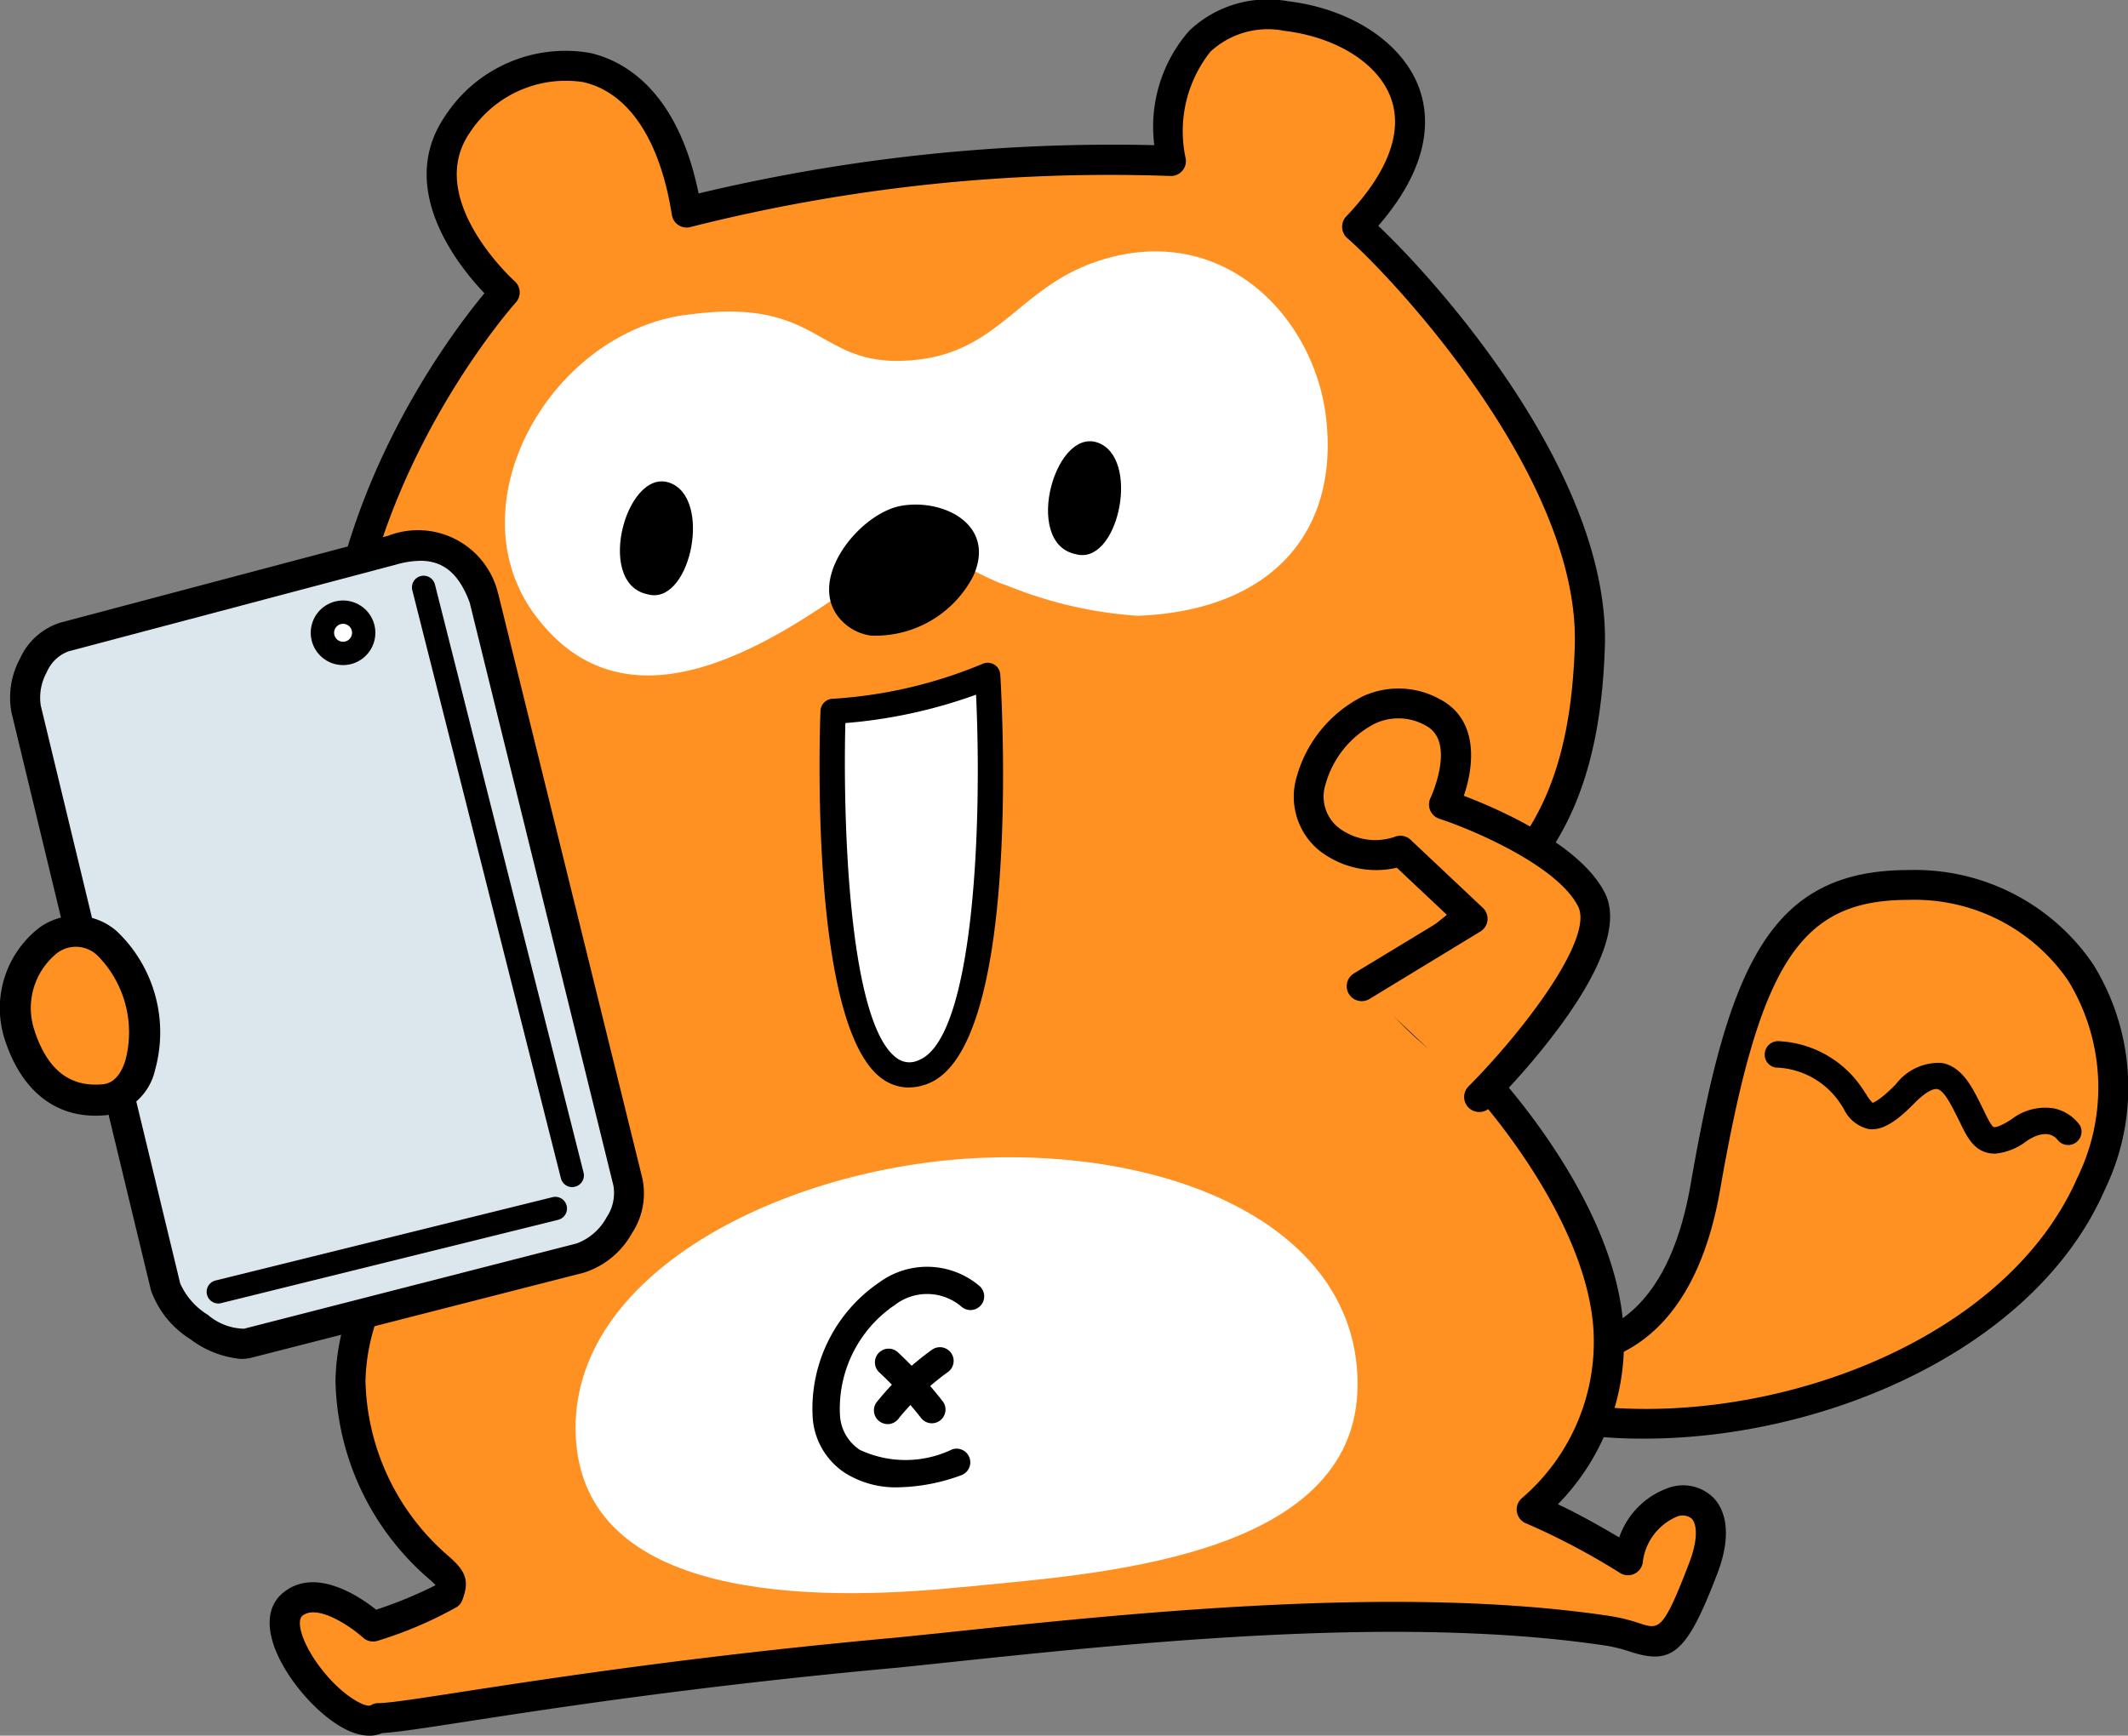
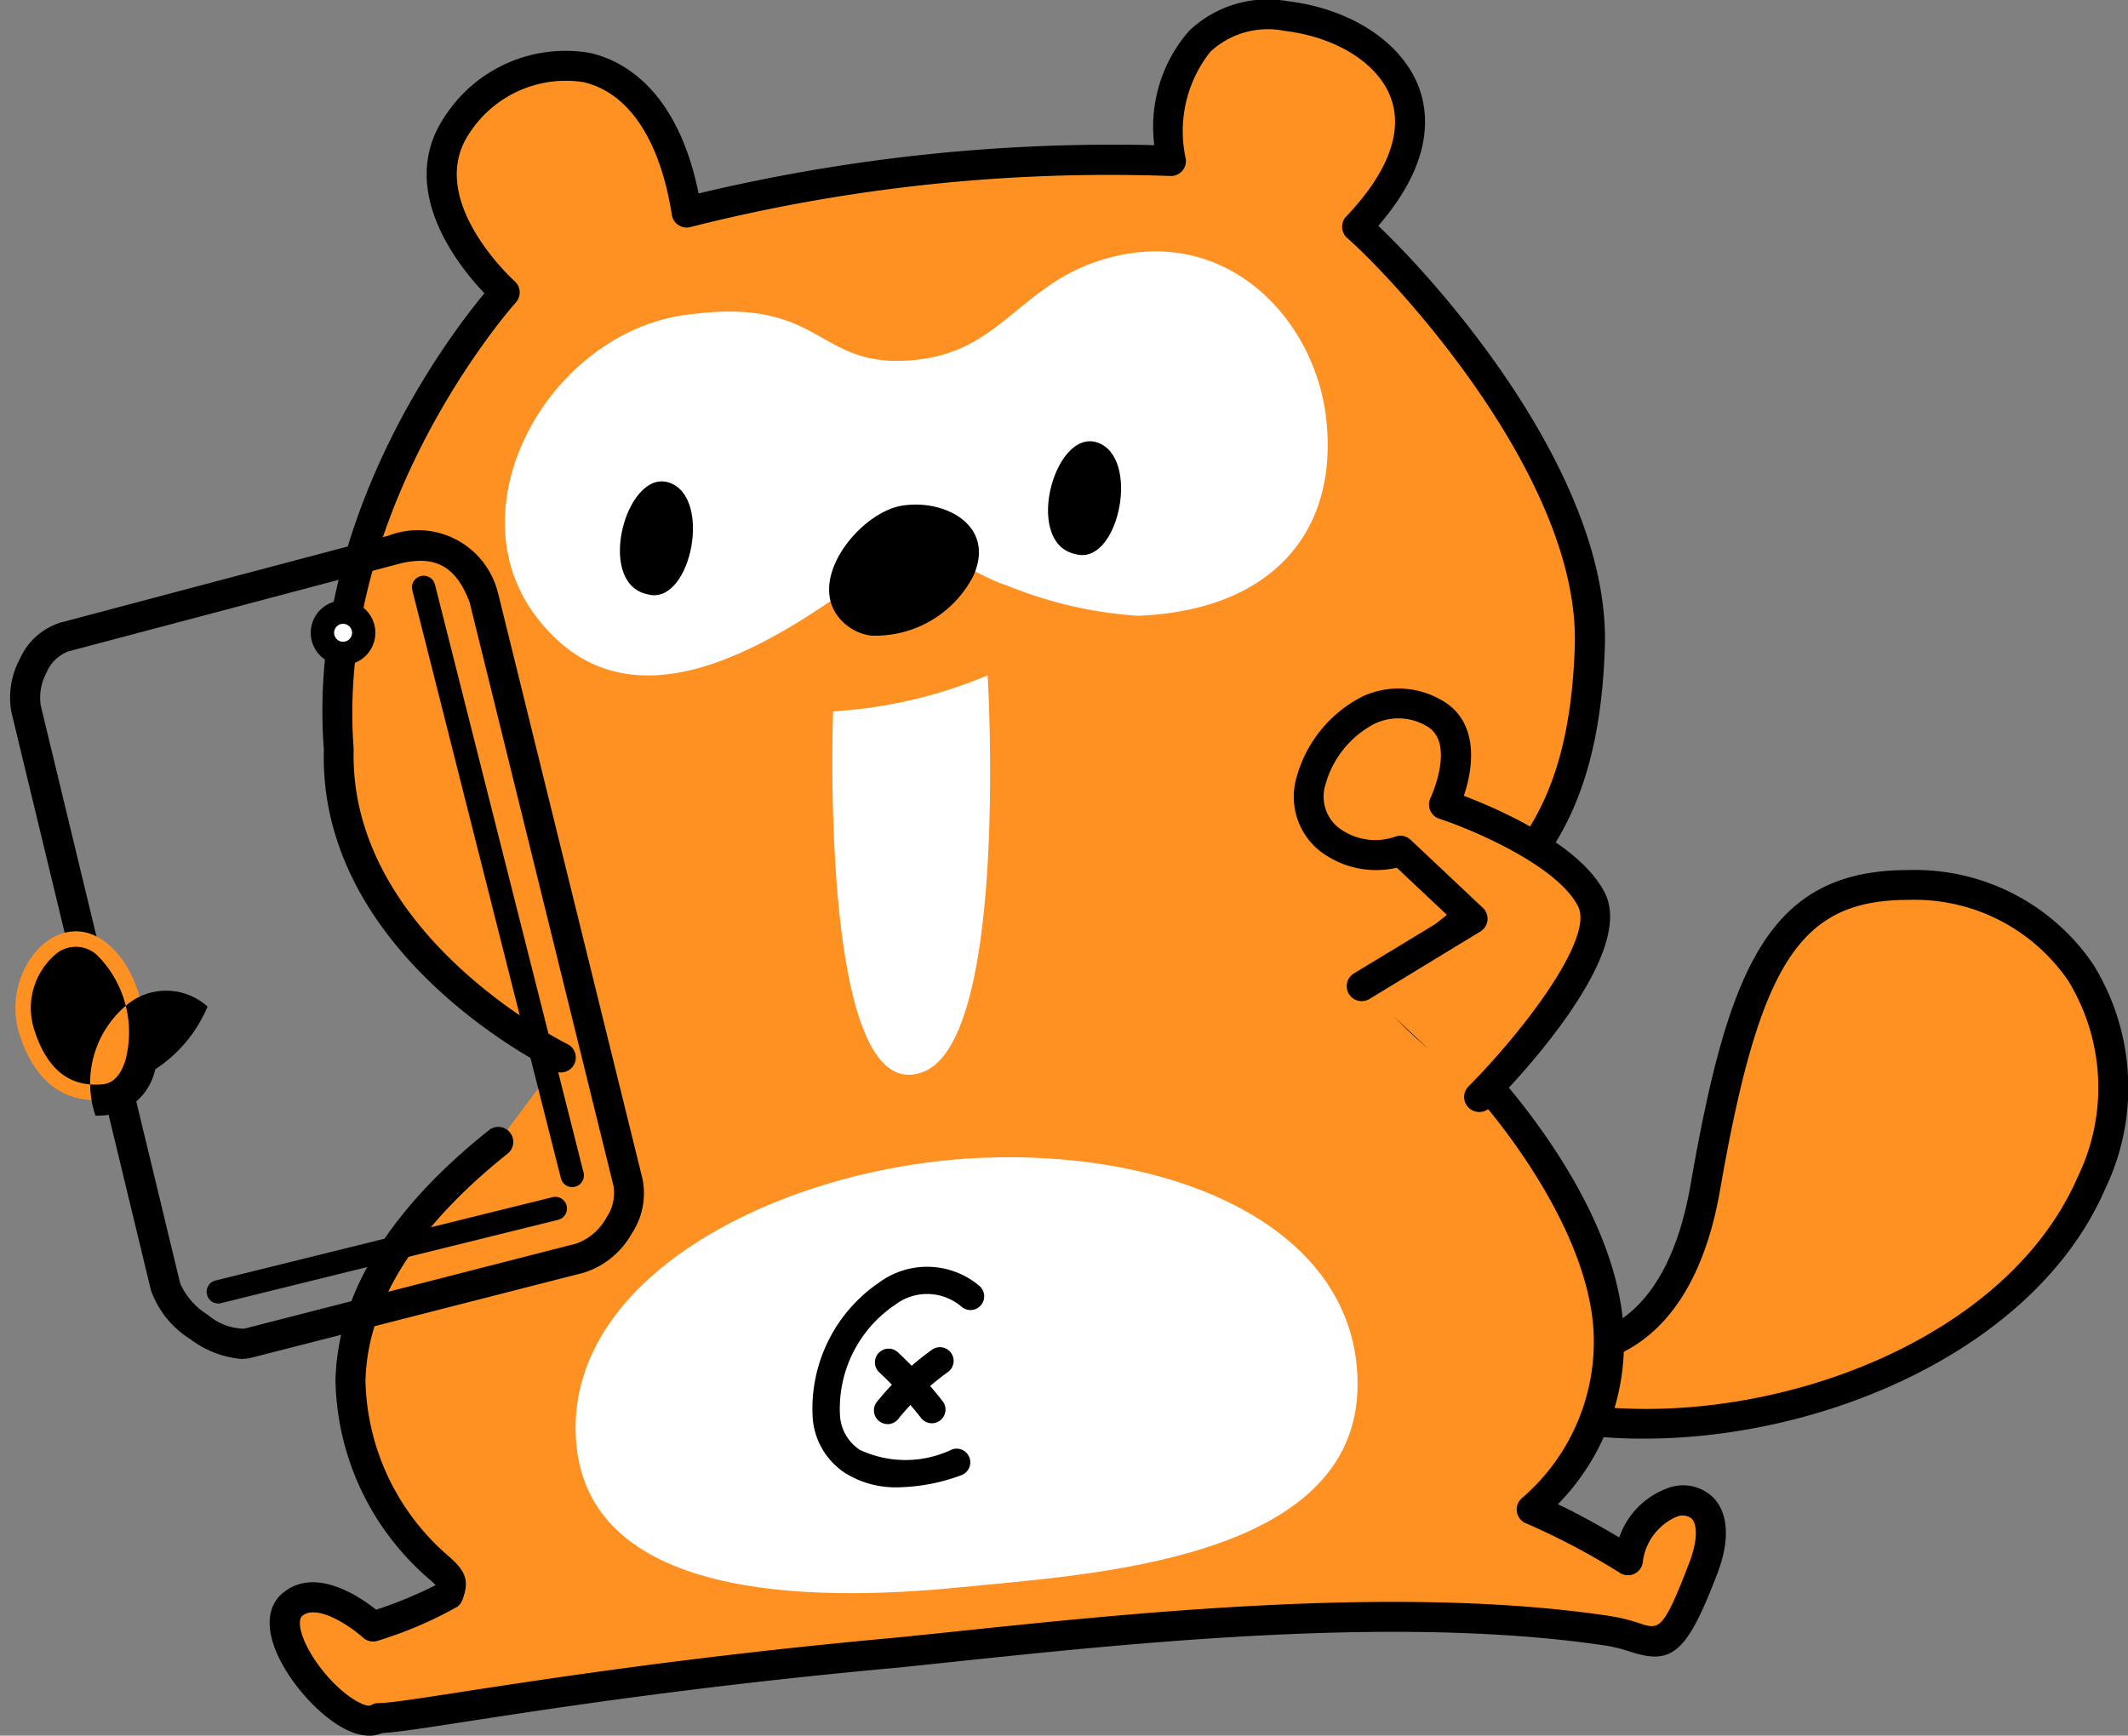
<svg xmlns="http://www.w3.org/2000/svg" width="79.512" height="64.869" viewBox="0 0 79.512 64.869">
  <rect x="0" y="0" width="79.512" height="64.869" fill="#808080" stroke="none" />
  <defs>
    <style>.a{fill:none;}.b{clip-path:url(#a);}.c{fill:#ff9123;}.d,.e{fill:#fff;}.d,.f{fill-rule:evenodd;}.g{fill:#dbe7ed;}</style>
    <clipPath id="a">
      <rect class="a" width="79.512" height="64.869" />
    </clipPath>
  </defs>
  <g class="b" transform="translate(0 0)">
    <path class="c" d="M69.193,56.818s4.311.743,5.5-6.1c1.517-8.721,3.122-11.3,7.582-11.3,5.919,0,9.3,5.5,6.839,11.15-2.974,6.839-13.529,10.407-20.962,8.474" transform="translate(-10.978 -6.351)" />
    <path d="M72.3,60.01a17.534,17.534,0,0,1-4.393-.528.56.56,0,1,1,.282-1.083c6.962,1.81,17.351-1.358,20.308-8.156a7.644,7.644,0,0,0-.347-7.343,6.952,6.952,0,0,0-5.978-3.024c-4.04,0-5.551,2.329-7.031,10.836-1.27,7.306-6.1,6.557-6.147,6.551a.56.56,0,0,1,.186-1.1c.173.028,3.789.512,4.857-5.639,1.415-8.134,2.926-11.763,8.134-11.763a8.05,8.05,0,0,1,6.914,3.53,8.74,8.74,0,0,1,.438,8.4c-2.586,5.947-10.414,9.32-17.223,9.32" transform="translate(-10.87 -6.243)" />
    <path class="c" d="M23.01,39.641s-8.52-4.134-8.31-11.5c-.721-9.46,6.2-17.1,6.2-17.1s-3.766-3.36-1.773-6.277C21.147,1.805,26.563.836,27.7,8.055A63.961,63.961,0,0,1,45.8,6.129c-.446-3.271,1-5.815,4.3-5.422,3.609.43,6.854,3.478,2.659,7.877,1.909,1.659,8.9,9.2,8.7,15.677-.258,8.212-4.049,9.365-7.582,12.637a11.97,11.97,0,0,0,2.312,2.286c1.244,1.052,5.706,6.043,5.967,10.634a8.319,8.319,0,0,1-2.869,6.7,26.387,26.387,0,0,1,3.6,1.9c.523-2.915,4.128-3.138,2.8.314-1.475,3.842-1.643,2.612-3.543,2.325-8.378-1.259-19.349.065-26.559.814-11.447,1.041-18.143,2.455-19.4,2.451-1.232.741-4.542-3.258-3.175-4.277,1.1-.846,2.971.853,2.971.853a15.938,15.938,0,0,0,2.812-1.187c.173-.456.171-.56-.342-1.009-2.292-2-7.136-8.459,2.214-15.919" transform="translate(-2.043 -0.108)" />
    <path d="M15.731,64.869c-1.068,0-2.319-1.242-2.96-2.2-.935-1.391-1.012-2.579-.208-3.18,1.186-.909,2.789.165,3.426.672a15.849,15.849,0,0,0,2.222-.916,2.764,2.764,0,0,0-.241-.229,10.029,10.029,0,0,1-3.5-7.424c.073-3.228,2-6.375,5.734-9.352a.56.56,0,1,1,.7.875c-3.46,2.761-5.247,5.622-5.313,8.5a8.892,8.892,0,0,0,3.119,6.557c.657.576.763.926.5,1.63a.56.56,0,0,1-.185.247,14.964,14.964,0,0,1-2.976,1.273.558.558,0,0,1-.55-.117c-.5-.45-1.7-1.247-2.256-.825-.217.163-.1.826.461,1.663.846,1.261,1.888,1.806,2.085,1.69a.537.537,0,0,1,.29-.08h0c.39,0,1.522-.174,3.087-.417,3.258-.5,8.711-1.346,16.254-2.032L37,61.043c7.281-.77,17.253-1.826,25.11-.643a6.733,6.733,0,0,1,1.1.275c.719.23.868.276,1.836-2.248.356-.926.287-1.469.1-1.668a.548.548,0,0,0-.543-.08,2.113,2.113,0,0,0-1.289,1.733.56.56,0,0,1-.847.377,26.086,26.086,0,0,0-3.49-1.846.56.56,0,0,1-.2-.931,7.706,7.706,0,0,0,2.7-6.269c-.242-4.247-4.373-9.058-5.77-10.237a12.25,12.25,0,0,1-2.433-2.43.56.56,0,0,1,.1-.695c.687-.637,1.38-1.191,2.049-1.728,2.764-2.213,5.152-4.124,5.353-10.516.2-6.273-6.769-13.727-8.5-15.237a.555.555,0,0,1-.192-.4.561.561,0,0,1,.154-.413c1.548-1.623,2.126-3.149,1.671-4.413-.467-1.3-2.034-2.289-3.992-2.522a3.149,3.149,0,0,0-2.759.784,4.785,4.785,0,0,0-.916,4.007.56.56,0,0,1-.591.634,63.872,63.872,0,0,0-17.886,1.9.559.559,0,0,1-.726-.446c-.444-2.818-1.622-4.581-3.32-4.964a4.29,4.29,0,0,0-4.236,1.9c-1.7,2.482,1.648,5.513,1.683,5.544a.56.56,0,0,1,.043.793c-.068.075-6.753,7.582-6.059,16.683-.2,6.972,7.914,11,8,11.04a.56.56,0,0,1-.489,1.007c-.362-.175-8.842-4.379-8.625-12.021-.643-8.407,4.561-15.319,6-17.052-.982-1.029-3.314-3.925-1.47-6.625a5.369,5.369,0,0,1,5.406-2.359c1.2.269,3.264,1.316,4.066,5.253A66.633,66.633,0,0,1,45.065,5.425a5.448,5.448,0,0,1,1.3-4.271A4.259,4.259,0,0,1,50.049.044c2.375.283,4.3,1.56,4.914,3.254.4,1.11.432,2.88-1.529,5.142,2.38,2.253,8.665,9.379,8.466,15.731-.218,6.908-2.915,9.068-5.773,11.355-.528.422-1.069.857-1.6,1.328a19.208,19.208,0,0,0,1.909,1.8c.956.808,5.878,5.977,6.164,11.029a8.618,8.618,0,0,1-2.454,6.537c.794.372,1.7.89,2.291,1.24A3,3,0,0,1,64.3,55.6a1.613,1.613,0,0,1,1.68.4c.316.344.753,1.169.117,2.826-1.121,2.92-1.661,3.415-3.223,2.914a5.662,5.662,0,0,0-.924-.234c-7.716-1.159-17.6-.114-24.826.649l-1.591.167c-7.515.684-12.947,1.523-16.193,2.024-1.586.245-2.6.4-3.125.426a1.217,1.217,0,0,1-.481.1" transform="translate(-1.935 0)" />
    <path class="d" d="M29.167,13.589c5.369-.8,4.862,2.141,8.825,1.648,2.919-.362,3.747-2.618,6.444-3.6,4.732-1.715,8.285,1.919,8.735,5.777.492,4.231-1.984,7.2-7.021,7.406a15.6,15.6,0,0,1-4.906-1.135c-1.48-.455-2.888-2.065-5.4-.252-3.48,2.517-8.813,5.949-12.225,1.365-3.052-4.1.505-10.459,5.543-11.214" transform="translate(-3.623 -1.805)" />
    <path d="M38.486,27.376a4.118,4.118,0,0,0,3.83-2.23c.856-1.9-1.088-2.89-2.676-2.624s-3.669,2.853-2.229,4.312a1.868,1.868,0,0,0,1.076.542" transform="translate(-5.948 -3.621)" />
    <path class="d" d="M40.094,67.62c-5.742.586-14.157.471-14.451-5.628s7.8-10.085,15.1-10.411,14.095,2.609,14.112,8.441c.018,6.637-10.077,7.12-14.76,7.6" transform="translate(-4.129 -8.305)" />
    <path class="e" d="M42.184,57.637a2.519,2.519,0,0,0-3.117-.1,5.224,5.224,0,0,0-2.269,4.57c.1,1.51,1.634,2.863,4.868,1.732" transform="translate(-5.926 -9.188)" />
    <path d="M39.391,64.677a3.546,3.546,0,0,1-2-.543,2.69,2.69,0,0,1-1.2-2.089,5.706,5.706,0,0,1,2.488-5.025,3.026,3.026,0,0,1,3.752.138.512.512,0,0,1-.685.763,1.975,1.975,0,0,0-2.485-.057,4.682,4.682,0,0,0-2.049,4.115,1.654,1.654,0,0,0,.746,1.3,4.02,4.02,0,0,0,3.443-.018.512.512,0,0,1,.337.967,7.132,7.132,0,0,1-2.346.449" transform="translate(-5.827 -9.09)" />
    <path class="e" d="M41.488,60.627a10.13,10.13,0,0,0-1.956,1.851" transform="translate(-6.368 -9.766)" />
    <path d="M39.433,62.892a.513.513,0,0,1-.422-.8,10.475,10.475,0,0,1,2.078-1.976.512.512,0,0,1,.6.83,9.686,9.686,0,0,0-1.833,1.725.512.512,0,0,1-.424.223" transform="translate(-6.269 -9.668)" />
    <path class="e" d="M39.6,60.712a15.445,15.445,0,0,1,1.6,1.749" transform="translate(-6.378 -9.78)" />
    <path d="M41.1,62.875a.511.511,0,0,1-.419-.217,15.156,15.156,0,0,0-1.531-1.671.512.512,0,1,1,.7-.746,15.908,15.908,0,0,1,1.665,1.827.512.512,0,0,1-.418.807" transform="translate(-6.28 -9.681)" />
    <path class="c" d="M64.662,46.05s5.237-5.272,4.2-7.362-5.517-3.569-5.517-3.569,1.239-2.586-.428-3.449c-2.3-1.188-4.191,1.1-4.538,2.559-.553,2.331,2.034,3.175,3.341,2.613l2.7,2.544-4.143,2.521" transform="translate(-9.391 -5.048)" />
    <path d="M64.553,46.5a.56.56,0,0,1-.4-.954c2.058-2.072,4.689-5.526,4.1-6.719-.763-1.54-4.005-2.9-5.19-3.287a.56.56,0,0,1-.331-.772c.01-.021.984-2.109-.18-2.711a2.072,2.072,0,0,0-1.9-.07,3.653,3.653,0,0,0-1.838,2.262,1.488,1.488,0,0,0,.453,1.6,2.257,2.257,0,0,0,2.123.371.56.56,0,0,1,.6.107l2.7,2.544a.559.559,0,0,1-.093.885l-4.143,2.521a.559.559,0,1,1-.581-.956L63.4,39.184l-1.924-1.812a3.45,3.45,0,0,1-2.924-.665,2.594,2.594,0,0,1-.823-2.713,4.814,4.814,0,0,1,2.461-3.021,3.187,3.187,0,0,1,2.88.093c1.444.747,1.315,2.429.909,3.617,1.286.489,4.376,1.826,5.279,3.649,1.155,2.331-3.384,7.077-4.305,8.005a.557.557,0,0,1-.4.165" transform="translate(-9.284 -4.941)" />
    <path class="d" d="M37.1,31.433a17.619,17.619,0,0,0,5.775-1.347S43.69,43.628,40.482,44.9c-3.944,1.568-3.381-13.47-3.381-13.47" transform="translate(-5.972 -4.846)" />
-     <path d="M39.836,45.4a1.689,1.689,0,0,1-.984-.32c-2.68-1.893-2.36-12.545-2.315-13.754a.471.471,0,0,1,.443-.453,17.245,17.245,0,0,0,5.583-1.293.477.477,0,0,1,.452.005.471.471,0,0,1,.24.383c.086,1.421.735,13.922-2.691,15.284a1.978,1.978,0,0,1-.728.147M37.467,31.78c-.091,3.414.091,11.23,1.93,12.528a.788.788,0,0,0,.818.067c2.013-.8,2.374-8.519,2.135-13.656a18.72,18.72,0,0,1-4.883,1.061" transform="translate(-5.88 -4.756)" />
-     <path d="M87.177,50.586a1.08,1.08,0,0,1-.281-.037c-.523-.142-.754-.618-1-1.123l-.144-.291c-.2-.389-.462-.924-.715-.962-.064-.01-.322,0-.833.518-.732.746-1.221,1.027-1.7.982a1.355,1.355,0,0,1-.956-.768c-.041-.065-.085-.132-.13-.2a3,3,0,0,0-2.32-1.331.482.482,0,0,1-.5-.491.5.5,0,0,1,.491-.5,3.98,3.98,0,0,1,3.149,1.758c.054.076.1.154.151.227a1.537,1.537,0,0,0,.242.323c-.008-.008.217-.034.865-.695a2.015,2.015,0,0,1,1.7-.8c.758.118,1.141.884,1.449,1.5l.149.3c.1.215.279.575.367.6.008,0,.158.038.668-.3a2.056,2.056,0,0,1,1.573-.4,1.593,1.593,0,0,1,.979.642.5.5,0,0,1-.828.549c-.086-.121-.425-.468-1.172.032a2.253,2.253,0,0,1-1.2.471" transform="translate(-12.66 -7.471)" />
    <path class="f" d="M29.6,21.555c-1.679-.864-2.979,3.684-.969,4.107,1.558.468,2.415-3.36.969-4.107" transform="translate(-4.448 -3.455)" />
    <path class="f" d="M48.666,19.767c-1.679-.864-2.979,3.684-.969,4.107,1.558.468,2.415-3.36.969-4.107" transform="translate(-7.518 -3.167)" />
-     <path class="g" d="M18.266,26.271,23.64,48.079a2.691,2.691,0,0,1-1.773,2.853L9.427,54.121c-.963.229-2.831-1.147-3.06-2.109L1.157,30.41a2.476,2.476,0,0,1,1.432-2.689l12.246-3.243a2.514,2.514,0,0,1,3.431,1.793" transform="translate(-0.179 -3.917)" />
    <path d="M9.09,54.6a3.669,3.669,0,0,1-1.9-.735,3.57,3.57,0,0,1-1.477-1.829L.5,30.434a3.047,3.047,0,0,1,.315-2,2.469,2.469,0,0,1,1.532-1.36l12.232-3.241a3.075,3.075,0,0,1,4.1,2.143.5.5,0,0,1,.017.058l5.376,21.809a2.7,2.7,0,0,1-.385,2.055,3.14,3.14,0,0,1-1.8,1.477L9.458,54.556a1.553,1.553,0,0,1-.367.042M15.778,24.77a3.352,3.352,0,0,0-.9.14L2.624,28.156a1.427,1.427,0,0,0-.808.783,1.972,1.972,0,0,0-.222,1.235l5.21,21.6A2.619,2.619,0,0,0,7.837,52.95a2.139,2.139,0,0,0,1.352.52l12.43-3.187a2.1,2.1,0,0,0,1.11-.963,1.635,1.635,0,0,0,.263-1.2L17.621,26.328c-.394-1.061-.967-1.559-1.843-1.559" transform="translate(-0.072 -3.81)" />
    <line class="e" x2="5.552" y2="21.977" transform="translate(15.829 21.954)" />
    <path d="M24.336,48.5a.437.437,0,0,1-.423-.329L18.361,26.192a.436.436,0,0,1,.846-.214l5.552,21.977a.436.436,0,0,1-.316.529.422.422,0,0,1-.107.013" transform="translate(-2.955 -4.132)" />
    <line class="e" y1="3.117" x2="12.608" transform="translate(8.153 45.164)" />
    <path d="M9.634,57.306a.436.436,0,0,1-.1-.859L22.138,53.33a.436.436,0,0,1,.21.846L9.739,57.294a.453.453,0,0,1-.1.013" transform="translate(-1.482 -8.589)" />
    <path class="e" d="M15.9,28.044a.771.771,0,1,1-.771-.771.77.77,0,0,1,.771.771" transform="translate(-2.313 -4.393)" />
    <path d="M15.048,29.167a1.207,1.207,0,1,1,1.207-1.207,1.208,1.208,0,0,1-1.207,1.207m0-1.542a.335.335,0,1,0,.336.335.335.335,0,0,0-.336-.335" transform="translate(-2.23 -4.31)" />
    <path class="c" d="M.855,45.4c-.8-2.383,1.4-4.987,3.272-3.447s1.863,5.636-.11,5.829c-1.539.151-2.6-.7-3.162-2.382" transform="translate(-0.111 -6.684)" />
-     <path d="M3.568,48.271c-1.579,0-2.768-.979-3.374-2.8a3.8,3.8,0,0,1,1.287-4.234,2.313,2.313,0,0,1,2.9.156A5.217,5.217,0,0,1,5.8,46.538a2.19,2.19,0,0,1-1.835,1.714c-.134.013-.267.019-.4.019M1.294,45.108c.487,1.459,1.319,2.108,2.555,1.988.481-.048.721-.514.838-.9a4.081,4.081,0,0,0-1.04-3.906,1.162,1.162,0,0,0-1.509-.1,2.633,2.633,0,0,0-.844,2.91" transform="translate(0 -6.573)" />
+     <path d="M3.568,48.271a3.8,3.8,0,0,1,1.287-4.234,2.313,2.313,0,0,1,2.9.156A5.217,5.217,0,0,1,5.8,46.538a2.19,2.19,0,0,1-1.835,1.714c-.134.013-.267.019-.4.019M1.294,45.108c.487,1.459,1.319,2.108,2.555,1.988.481-.048.721-.514.838-.9a4.081,4.081,0,0,0-1.04-3.906,1.162,1.162,0,0,0-1.509-.1,2.633,2.633,0,0,0-.844,2.91" transform="translate(0 -6.573)" />
  </g>
</svg>